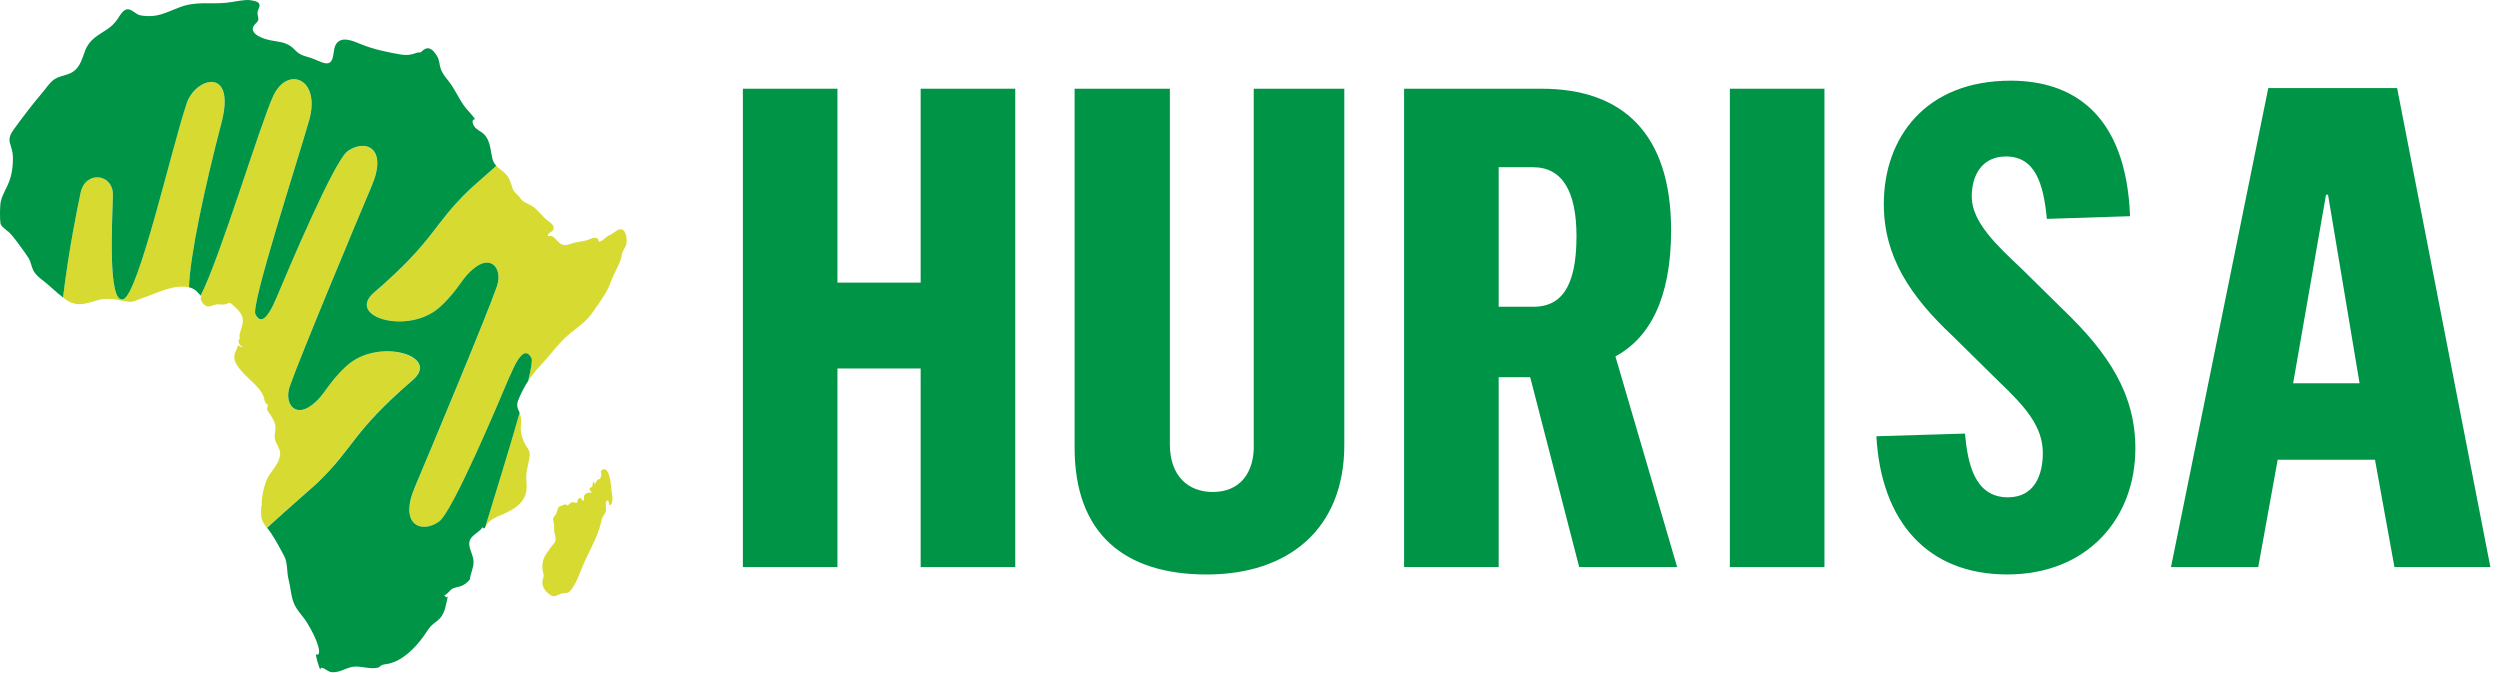
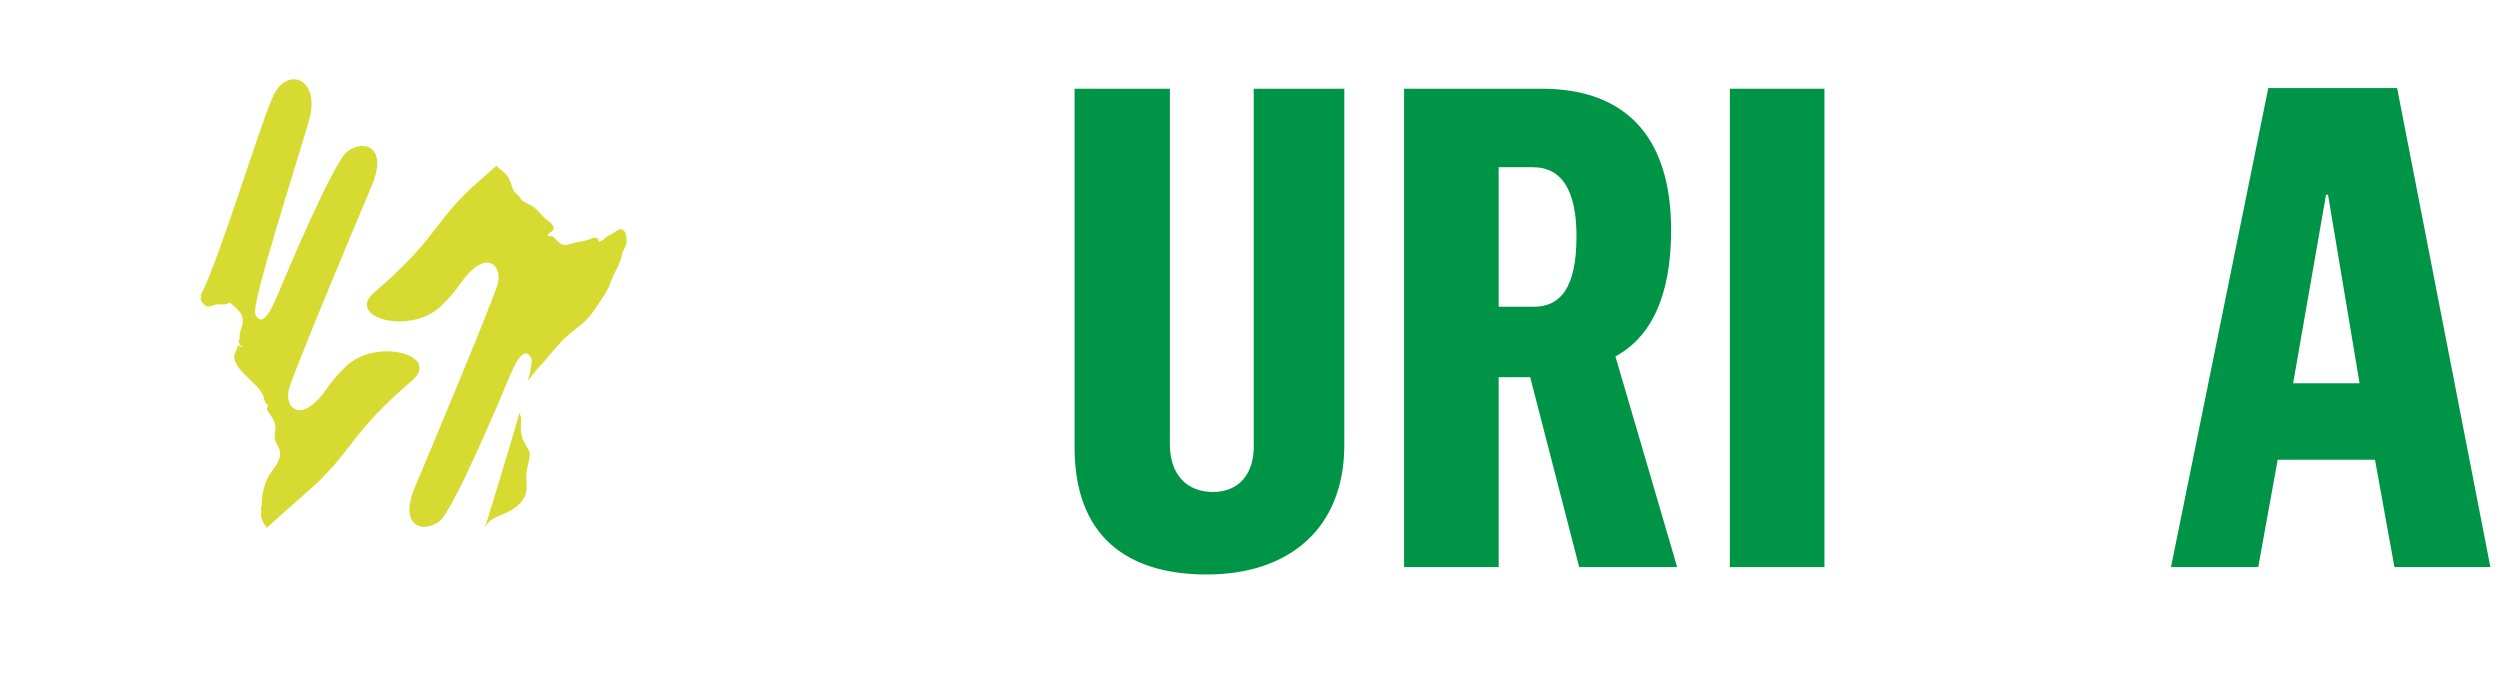
<svg xmlns="http://www.w3.org/2000/svg" width="156" height="42" viewBox="0 0 156 42" fill="none">
  <g clip-path="url(#clip0_21_3577)">
    <path d="M30.386 32.708C30.386 32.708 30.374 32.727 30.366 32.741C30.374 32.727 30.38 32.717 30.386 32.708Z" fill="#D7DB31" />
    <path d="M32.505 26.524C32.509 26.481 32.511 26.44 32.513 26.403C32.513 26.388 32.513 26.376 32.513 26.361C32.513 26.337 32.513 26.314 32.515 26.291C32.515 26.277 32.515 26.261 32.515 26.246C32.515 26.228 32.515 26.209 32.515 26.191C32.515 26.176 32.515 26.16 32.513 26.145C32.513 26.129 32.511 26.112 32.509 26.096C32.509 26.081 32.505 26.065 32.503 26.051C32.501 26.034 32.496 26.018 32.492 26.003C32.488 25.989 32.486 25.972 32.482 25.958C32.478 25.942 32.472 25.925 32.468 25.907C32.464 25.892 32.459 25.878 32.453 25.861C32.443 25.83 32.431 25.799 32.416 25.769C32.416 25.769 32.416 25.769 32.416 25.767C31.776 28.031 30.868 30.934 30.265 32.912C30.304 32.859 30.341 32.789 30.368 32.743C30.376 32.729 30.382 32.719 30.388 32.71C30.596 32.428 30.919 32.286 31.232 32.153C31.856 31.887 32.523 31.57 32.781 30.89C32.935 30.485 32.818 30.055 32.842 29.633C32.867 29.217 33.019 28.826 33.056 28.42C33.083 28.128 32.912 27.967 32.774 27.726C32.564 27.358 32.472 26.946 32.503 26.524H32.505Z" fill="#D7DB31" />
    <path d="M38.693 14.304C38.512 14.322 38.24 14.598 38.043 14.668C37.789 14.759 37.511 15.166 37.355 15.057C37.326 14.726 36.986 14.841 36.787 14.926C36.459 15.066 36.165 15.066 35.828 15.152C35.445 15.251 35.218 15.428 34.87 15.125C34.654 14.938 34.529 14.637 34.187 14.74C34.144 14.524 34.483 14.487 34.541 14.306C34.629 14.026 34.236 13.82 34.067 13.676C33.785 13.431 33.569 13.108 33.26 12.896C32.991 12.711 32.616 12.634 32.441 12.332C32.307 12.124 32.097 12.058 31.992 11.776C31.893 11.51 31.84 11.218 31.665 10.988C31.64 10.954 31.613 10.924 31.587 10.895C31.578 10.884 31.568 10.876 31.56 10.866C31.541 10.848 31.525 10.829 31.506 10.81C31.496 10.8 31.486 10.79 31.476 10.78C31.459 10.765 31.442 10.749 31.426 10.734C31.414 10.724 31.403 10.714 31.391 10.703C31.391 10.703 31.387 10.701 31.387 10.699C31.241 10.578 31.097 10.479 30.975 10.349C30.137 11.092 29.46 11.679 29.281 11.852C26.961 14.088 27.159 14.973 23.346 18.253C21.553 19.794 25.528 20.935 27.469 19.144C28.738 17.973 28.768 17.353 29.67 16.675C30.701 15.902 31.377 16.811 31.008 17.878C30.421 19.576 26.903 28.011 25.895 30.386C24.886 32.762 26.3 33.324 27.397 32.548C28.254 31.942 31.198 24.935 31.819 23.451C32.47 21.904 32.865 21.799 33.157 22.368C33.221 22.491 33.133 23.016 32.947 23.788C33.056 23.619 33.174 23.457 33.299 23.298C33.301 23.296 33.304 23.292 33.306 23.29C33.363 23.218 33.423 23.146 33.485 23.076C33.493 23.068 33.499 23.057 33.507 23.049C33.575 22.971 33.647 22.893 33.719 22.814C34.251 22.256 34.685 21.635 35.243 21.096C35.782 20.575 36.457 20.21 36.906 19.595C37.207 19.183 37.503 18.747 37.775 18.314C37.995 17.964 38.111 17.567 38.279 17.192C38.471 16.768 38.736 16.363 38.802 15.893C38.831 15.683 39.051 15.397 39.076 15.239C39.142 15.074 39.121 14.263 38.695 14.306L38.693 14.304Z" fill="#D7DB31" />
-     <path d="M11.642 6.46C10.693 9.279 8.622 18.438 7.673 18.681C6.724 18.924 6.992 14.045 7.041 12.188C7.078 10.825 5.314 10.621 5.022 12.041C4.838 12.933 4.301 15.484 3.928 18.563C4.009 18.623 4.089 18.683 4.171 18.736C4.213 18.763 4.252 18.786 4.291 18.808C4.33 18.829 4.369 18.849 4.408 18.866C4.565 18.934 4.715 18.969 4.865 18.979C5.015 18.989 5.164 18.975 5.316 18.944C5.545 18.901 5.779 18.825 6.034 18.749C6.292 18.672 6.529 18.646 6.761 18.65C6.916 18.65 7.068 18.666 7.222 18.689C7.298 18.699 7.377 18.714 7.455 18.728C7.611 18.757 7.772 18.79 7.941 18.821C8.32 18.891 8.511 18.722 8.851 18.613C9.157 18.514 9.446 18.392 9.746 18.279C9.765 18.273 9.783 18.265 9.802 18.259C10.01 18.18 10.209 18.106 10.411 18.044C10.629 17.979 10.85 17.927 11.08 17.902C11.235 17.886 11.393 17.882 11.56 17.894C11.642 17.9 11.718 17.913 11.793 17.929C11.846 15.973 12.768 11.69 13.822 7.648C14.734 4.151 12.204 4.793 11.644 6.46H11.642Z" fill="#D7DB31" />
    <path d="M21.619 22.839C20.35 24.011 20.32 24.63 19.418 25.308C18.386 26.081 17.711 25.172 18.08 24.105C18.666 22.407 22.185 13.973 23.193 11.597C24.202 9.221 22.788 8.659 21.691 9.435C20.832 10.04 17.89 17.048 17.269 18.532C16.618 20.078 16.223 20.183 15.93 19.615C15.638 19.047 18.553 10.084 19.286 7.504C20.019 4.923 17.956 4.085 17.055 5.971C16.282 7.589 13.709 16.155 12.513 18.45C12.521 18.458 12.53 18.466 12.538 18.475C12.548 18.483 12.556 18.491 12.565 18.495C12.567 18.497 12.569 18.5 12.573 18.5C12.581 18.504 12.587 18.508 12.591 18.504C12.525 18.537 12.513 18.6 12.527 18.67C12.532 18.693 12.54 18.718 12.55 18.742C12.571 18.792 12.6 18.839 12.626 18.88C12.655 18.922 12.682 18.956 12.703 18.975C12.735 19.008 12.766 19.035 12.797 19.055C12.859 19.096 12.915 19.117 12.972 19.123C13.057 19.131 13.141 19.107 13.232 19.076C13.293 19.055 13.359 19.031 13.431 19.01C13.456 19.004 13.479 19 13.501 18.996C13.509 18.996 13.516 18.994 13.524 18.991C13.722 18.969 13.886 19.039 14.084 18.981C14.117 18.971 14.143 18.961 14.168 18.952C14.216 18.934 14.248 18.917 14.277 18.907C14.306 18.897 14.327 18.895 14.354 18.903C14.393 18.917 14.444 18.956 14.535 19.041C14.706 19.195 14.858 19.333 14.971 19.486C15.023 19.556 15.068 19.63 15.099 19.712C15.154 19.86 15.167 20.035 15.126 20.256C15.126 20.266 15.126 20.274 15.121 20.284C15.121 20.293 15.115 20.307 15.111 20.323C15.101 20.358 15.084 20.406 15.066 20.465C15.051 20.509 15.037 20.558 15.023 20.608C15.008 20.657 14.994 20.708 14.981 20.758C14.95 20.883 14.932 20.997 14.948 21.052C14.953 21.062 14.957 21.073 14.963 21.079C14.975 21.091 14.996 21.093 15.023 21.079C14.926 21.124 14.887 21.209 14.889 21.299C14.889 21.351 14.905 21.402 14.93 21.452C14.94 21.472 14.953 21.493 14.967 21.511C14.996 21.55 15.031 21.585 15.074 21.608C15.101 21.622 15.13 21.631 15.161 21.635C15.099 21.67 15.056 21.66 15.014 21.635C15.002 21.629 14.99 21.62 14.975 21.612C14.959 21.602 14.942 21.59 14.926 21.581C14.914 21.575 14.901 21.569 14.887 21.565C14.872 21.561 14.858 21.559 14.841 21.557C14.845 21.557 14.845 21.565 14.841 21.577C14.841 21.579 14.839 21.585 14.837 21.59C14.823 21.649 14.767 21.783 14.718 21.9C14.691 21.962 14.668 22.018 14.654 22.053C14.648 22.071 14.642 22.084 14.64 22.09C14.627 22.139 14.619 22.191 14.617 22.238C14.613 22.337 14.629 22.431 14.66 22.522C14.739 22.753 14.903 22.961 15.058 23.144C15.134 23.234 15.216 23.321 15.3 23.405C15.552 23.659 15.825 23.889 16.064 24.155C16.103 24.198 16.142 24.243 16.18 24.291C16.272 24.406 16.35 24.529 16.41 24.665C16.422 24.692 16.437 24.719 16.447 24.745C16.464 24.789 16.474 24.836 16.484 24.883C16.511 25.007 16.536 25.133 16.647 25.207C16.649 25.215 16.651 25.219 16.655 25.225C16.661 25.239 16.667 25.25 16.676 25.252C16.686 25.256 16.698 25.248 16.713 25.229C16.748 25.285 16.653 25.445 16.663 25.522C16.676 25.61 16.746 25.703 16.805 25.787C16.826 25.814 16.845 25.841 16.859 25.865C16.929 25.977 17.003 26.09 17.063 26.209C17.077 26.238 17.091 26.269 17.104 26.3C17.133 26.366 17.153 26.431 17.168 26.502C17.174 26.53 17.178 26.557 17.182 26.586C17.197 26.728 17.182 26.852 17.166 26.969C17.16 27.012 17.153 27.053 17.149 27.094C17.141 27.169 17.137 27.243 17.143 27.321C17.151 27.401 17.172 27.485 17.213 27.578C17.229 27.613 17.246 27.648 17.262 27.681C17.295 27.747 17.33 27.811 17.361 27.875C17.392 27.938 17.421 28.002 17.442 28.068C17.462 28.134 17.477 28.204 17.481 28.28C17.481 28.317 17.481 28.358 17.477 28.4C17.477 28.414 17.47 28.426 17.468 28.441C17.421 28.778 17.215 29.062 17.011 29.342C16.968 29.4 16.927 29.46 16.886 29.517C16.803 29.635 16.727 29.754 16.672 29.88C16.653 29.921 16.639 29.962 16.62 30.003C16.503 30.291 16.424 30.598 16.377 30.907C16.367 30.977 16.357 31.049 16.348 31.119C16.34 31.191 16.334 31.261 16.33 31.333C16.33 31.333 16.33 31.348 16.33 31.36C16.33 31.385 16.334 31.422 16.336 31.461C16.336 31.461 16.336 31.461 16.336 31.463C16.336 31.479 16.336 31.498 16.336 31.514C16.336 31.514 16.336 31.516 16.336 31.518C16.336 31.535 16.336 31.549 16.334 31.562C16.334 31.562 16.334 31.562 16.334 31.564C16.334 31.576 16.33 31.584 16.326 31.59C16.322 31.595 16.317 31.597 16.309 31.593C16.303 31.588 16.295 31.578 16.285 31.562C16.289 31.576 16.291 31.597 16.293 31.621C16.293 31.621 16.293 31.625 16.293 31.628C16.293 31.65 16.297 31.677 16.297 31.706C16.297 31.71 16.297 31.714 16.297 31.716C16.297 31.745 16.297 31.776 16.297 31.807C16.297 31.811 16.297 31.813 16.297 31.817C16.297 31.891 16.297 31.967 16.297 32.035C16.297 32.058 16.297 32.08 16.297 32.101C16.297 32.107 16.297 32.113 16.297 32.117C16.297 32.142 16.297 32.163 16.297 32.181C16.297 32.183 16.297 32.185 16.297 32.19C16.297 32.206 16.297 32.22 16.297 32.229C16.305 32.292 16.322 32.35 16.342 32.408C16.348 32.424 16.355 32.441 16.361 32.457C16.377 32.498 16.396 32.539 16.416 32.581C16.424 32.595 16.431 32.609 16.439 32.624C16.501 32.733 16.575 32.836 16.651 32.937C18.059 31.648 19.521 30.394 19.797 30.129C22.117 27.893 21.919 27.008 25.732 23.729C27.525 22.186 23.549 21.046 21.608 22.837L21.619 22.839Z" fill="#D7DB31" />
-     <path d="M37.501 29.388C37.481 29.419 37.542 29.674 37.501 29.762C37.441 29.89 37.421 29.904 37.388 29.902C37.328 29.898 37.273 29.939 37.246 29.993C37.207 30.071 37.155 30.143 37.106 30.213C37.022 29.89 36.991 30.11 36.974 30.287C36.968 30.357 36.914 30.409 36.846 30.433C36.818 30.444 36.793 30.475 36.793 30.549C36.793 30.598 36.929 30.713 36.923 30.724C36.908 30.761 36.785 30.742 36.785 30.742C36.495 30.757 36.447 30.934 36.443 30.954C36.418 31.037 36.478 31.187 36.418 31.228C36.307 31.304 36.336 31.09 36.221 31.078C36.062 31.064 36.023 31.276 36.013 31.36C36.009 31.393 35.898 31.374 35.776 31.337C35.605 31.286 35.513 31.549 35.356 31.541C35.327 31.527 35.381 31.475 35.317 31.469C35.216 31.471 34.913 31.588 34.858 31.642C34.808 31.687 34.755 31.996 34.693 32.087C34.629 32.181 34.533 32.255 34.514 32.373C34.502 32.445 34.568 32.636 34.572 32.729C34.58 32.91 34.563 33.097 34.605 33.276C34.658 33.509 34.726 33.653 34.594 33.882C34.403 34.086 34.248 34.331 34.088 34.557C33.831 34.919 33.787 35.374 33.907 35.803C33.913 35.827 33.919 35.856 33.921 35.891C33.931 36.031 33.849 36.161 33.845 36.303C33.835 36.665 34.057 36.933 34.341 37.128C34.633 37.328 34.778 37.083 35.082 37.032C35.362 36.982 35.457 37.044 35.642 36.801C36.044 36.278 36.237 35.553 36.517 34.963C36.855 34.246 37.273 33.493 37.474 32.725C37.516 32.568 37.534 32.412 37.608 32.266C37.691 32.105 37.8 32.019 37.82 31.829C37.824 31.784 37.738 31.195 37.913 31.238C38.071 31.278 37.931 31.737 38.148 31.436C38.3 31.224 38.154 30.67 38.137 30.415C38.117 30.096 37.981 28.937 37.501 29.381V29.388Z" fill="#D7DB31" />
    <path d="M30.327 32.811C30.341 32.785 30.356 32.76 30.366 32.741C30.356 32.76 30.341 32.787 30.327 32.811Z" fill="#009447" />
    <path d="M30.267 32.906C30.285 32.879 30.304 32.852 30.32 32.824C30.304 32.852 30.285 32.881 30.267 32.906Z" fill="#009447" />
    <path d="M30.32 32.827C30.32 32.827 30.326 32.816 30.328 32.811C30.326 32.816 30.323 32.822 30.32 32.827Z" fill="#009447" />
    <path d="M30.267 32.907C30.267 32.907 30.267 32.907 30.265 32.909C30.265 32.909 30.265 32.907 30.267 32.904V32.907Z" fill="#009447" />
-     <path d="M31.815 23.451C31.191 24.933 28.249 31.943 27.393 32.548C26.294 33.324 24.879 32.762 25.89 30.386C26.899 28.011 30.419 19.576 31.004 17.878C31.372 16.811 30.699 15.902 29.666 16.676C28.762 17.353 28.733 17.973 27.465 19.144C25.524 20.935 21.548 19.797 23.341 18.253C27.154 14.971 26.956 14.088 29.277 11.852C29.456 11.679 30.133 11.092 30.971 10.349C30.858 10.226 30.765 10.075 30.713 9.849C30.598 9.336 30.594 8.754 30.189 8.363C30.003 8.186 29.736 8.101 29.592 7.881C29.534 7.792 29.47 7.657 29.495 7.55C29.536 7.379 29.548 7.537 29.625 7.434C29.66 7.387 29.1 6.79 29.038 6.71C28.634 6.181 28.389 5.555 27.971 5.034C27.78 4.795 27.593 4.569 27.496 4.274C27.409 4.005 27.418 3.71 27.253 3.469C27.09 3.231 26.786 2.732 26.306 3.22C26.226 3.311 26.104 3.255 26.03 3.284C25.682 3.424 25.386 3.465 25.013 3.401C24.186 3.261 23.333 3.086 22.553 2.769C22.073 2.576 21.248 2.176 20.931 2.827C20.727 3.245 20.929 4.173 20.136 3.906C19.811 3.795 19.531 3.636 19.191 3.55C18.835 3.459 18.627 3.358 18.376 3.093C17.874 2.557 17.349 2.642 16.688 2.471C16.204 2.345 15.418 1.995 15.953 1.47C16.231 1.199 16.091 1.162 16.068 0.826C16.052 0.591 16.307 0.379 16.144 0.19C16.021 0.048 15.568 -0.006 15.401 0C14.971 0.019 14.539 0.132 14.111 0.173C13.289 0.254 12.49 0.124 11.673 0.311C10.963 0.474 10.288 0.925 9.567 0.993C9.299 1.017 9.011 1.009 8.748 0.954C8.476 0.896 8.241 0.587 7.984 0.579C7.681 0.571 7.471 0.987 7.329 1.197C7.146 1.462 6.938 1.664 6.668 1.841C6.088 2.22 5.565 2.479 5.31 3.167C5.075 3.797 4.952 4.377 4.247 4.628C3.926 4.744 3.591 4.783 3.319 5.003C3.045 5.225 2.841 5.551 2.615 5.816C2.008 6.528 1.444 7.272 0.894 8.027C0.67 8.334 0.509 8.61 0.639 8.993C0.779 9.409 0.826 9.666 0.803 10.115C0.783 10.53 0.721 10.936 0.573 11.327C0.416 11.743 0.151 12.13 0.05 12.566C-0.016 12.859 -0.01 13.74 0.029 13.923C0.075 14.135 0.223 14.193 0.468 14.425C0.635 14.463 1.598 15.799 1.791 16.118C1.929 16.346 1.954 16.624 2.074 16.861C2.22 17.153 2.463 17.336 2.716 17.532C3.134 17.855 3.51 18.242 3.932 18.561C4.305 15.479 4.842 12.931 5.026 12.04C5.318 10.619 7.08 10.823 7.045 12.186C6.996 14.043 6.728 18.922 7.677 18.679C8.626 18.436 10.699 9.277 11.646 6.458C12.206 4.793 14.736 4.151 13.824 7.646C12.77 11.688 11.848 15.972 11.794 17.927C11.961 17.966 12.111 18.034 12.254 18.158C12.284 18.185 12.427 18.355 12.519 18.444C13.715 16.149 16.288 7.58 17.061 5.964C17.962 4.079 20.025 4.917 19.292 7.498C18.559 10.08 15.642 19.041 15.937 19.609C16.231 20.177 16.626 20.072 17.275 18.526C17.898 17.044 20.84 10.034 21.697 9.429C22.796 8.653 24.208 9.215 23.199 11.591C22.191 13.966 18.672 22.401 18.086 24.099C17.717 25.166 18.39 26.075 19.424 25.301C20.328 24.624 20.356 24.004 21.625 22.833C23.566 21.042 27.541 22.18 25.748 23.724C21.935 27.006 22.133 27.889 19.813 30.125C19.537 30.39 18.075 31.644 16.667 32.933C16.75 33.042 16.834 33.149 16.908 33.26C17.203 33.701 17.474 34.209 17.723 34.676C17.966 35.129 17.882 35.694 18.012 36.185C18.137 36.657 18.15 37.167 18.331 37.624C18.514 38.09 18.895 38.427 19.152 38.845C19.422 39.284 19.696 39.796 19.846 40.29C19.885 40.42 20.025 40.953 19.722 40.83C19.679 40.898 19.932 41.764 19.99 41.769C20.039 41.773 19.943 41.62 20.14 41.684C20.346 41.75 20.474 41.929 20.721 41.946C21.25 41.983 21.664 41.606 22.16 41.594C22.602 41.581 23.107 41.762 23.539 41.67C23.741 41.627 23.681 41.569 23.821 41.507C23.949 41.447 24.103 41.447 24.245 41.416C25.155 41.215 25.927 40.408 26.45 39.679C26.594 39.477 26.716 39.253 26.887 39.07C27.061 38.88 27.298 38.765 27.467 38.569C27.788 38.197 27.838 37.661 27.947 37.203C27.864 37.359 27.784 37.211 27.722 37.137C27.87 37.151 28.091 36.799 28.235 36.731C28.437 36.634 28.667 36.63 28.867 36.529C28.957 36.484 29.256 36.297 29.33 36.12C29.336 35.846 29.557 35.432 29.552 35.063C29.548 34.693 29.324 34.374 29.287 34.014C29.223 33.414 29.843 33.316 30.119 32.894C30.156 33.021 30.217 32.978 30.275 32.9C30.878 30.922 31.784 28.019 32.426 25.754C32.41 25.715 32.391 25.674 32.369 25.629C32.202 25.295 32.28 25.091 32.428 24.756C32.585 24.402 32.758 24.081 32.955 23.778C33.141 23.008 33.229 22.483 33.165 22.358C32.871 21.789 32.476 21.894 31.827 23.44L31.815 23.451Z" fill="#009447" />
-     <path d="M57.449 17.635H52.257V5.536H46.355V35.386H52.257V22.993H57.449V35.386H63.352V5.536H57.449V17.635Z" fill="#009447" />
    <path d="M78.236 27.726C78.277 29.526 77.356 30.699 75.681 30.699C74.133 30.699 73 29.694 73 27.726V5.536H67.055V27.934C67.055 33.334 70.194 35.848 75.302 35.848C80.409 35.848 83.885 33.001 83.885 27.767V5.536H78.233V27.724L78.236 27.726Z" fill="#009447" />
    <path d="M104.277 14.37C104.277 8.299 101.222 5.536 96.197 5.536H87.615V35.386H93.517V23.539H95.485L98.542 35.386H104.654L100.802 22.24C102.896 21.11 104.277 18.68 104.277 14.37ZM95.695 19.142H93.517V10.434H95.652C97.494 10.434 98.373 11.941 98.373 14.746C98.373 17.97 97.369 19.142 95.693 19.142H95.695Z" fill="#009447" />
    <path d="M113.846 5.536H107.944V35.386H113.846V5.536Z" fill="#009447" />
-     <path d="M128.73 19.311L126.093 16.715C124.669 15.374 123.036 13.867 123.036 12.276C123.036 10.895 123.705 9.764 125.171 9.764C127.013 9.764 127.516 11.481 127.724 13.657L132.916 13.491C132.664 6.959 129.189 5.034 125.463 5.034C120.146 5.034 117.55 8.593 117.55 12.737C117.55 16.002 119.182 18.473 121.863 20.984L124.71 23.79C126.427 25.423 127.472 26.637 127.472 28.27C127.472 29.61 126.97 31.032 125.294 31.032C123.201 31.032 122.783 28.898 122.614 27.055L117.087 27.222C117.379 32.539 120.269 35.846 125.251 35.846C130.233 35.846 133.247 32.371 133.247 27.975C133.247 24.626 131.615 22.073 128.726 19.308L128.73 19.311Z" fill="#009447" />
    <path d="M149.58 5.495H141.541L135.47 35.386H140.913L142.128 28.688H148.199L149.413 35.386H155.4L149.58 5.495ZM143.091 23.916L145.144 12.15H145.269L147.237 23.916H143.091Z" fill="#009447" />
  </g>
  <defs>
    <clipPath id="clip0_21_3577">
      <rect width="155.4" height="42" fill="white" />
    </clipPath>
  </defs>
</svg>